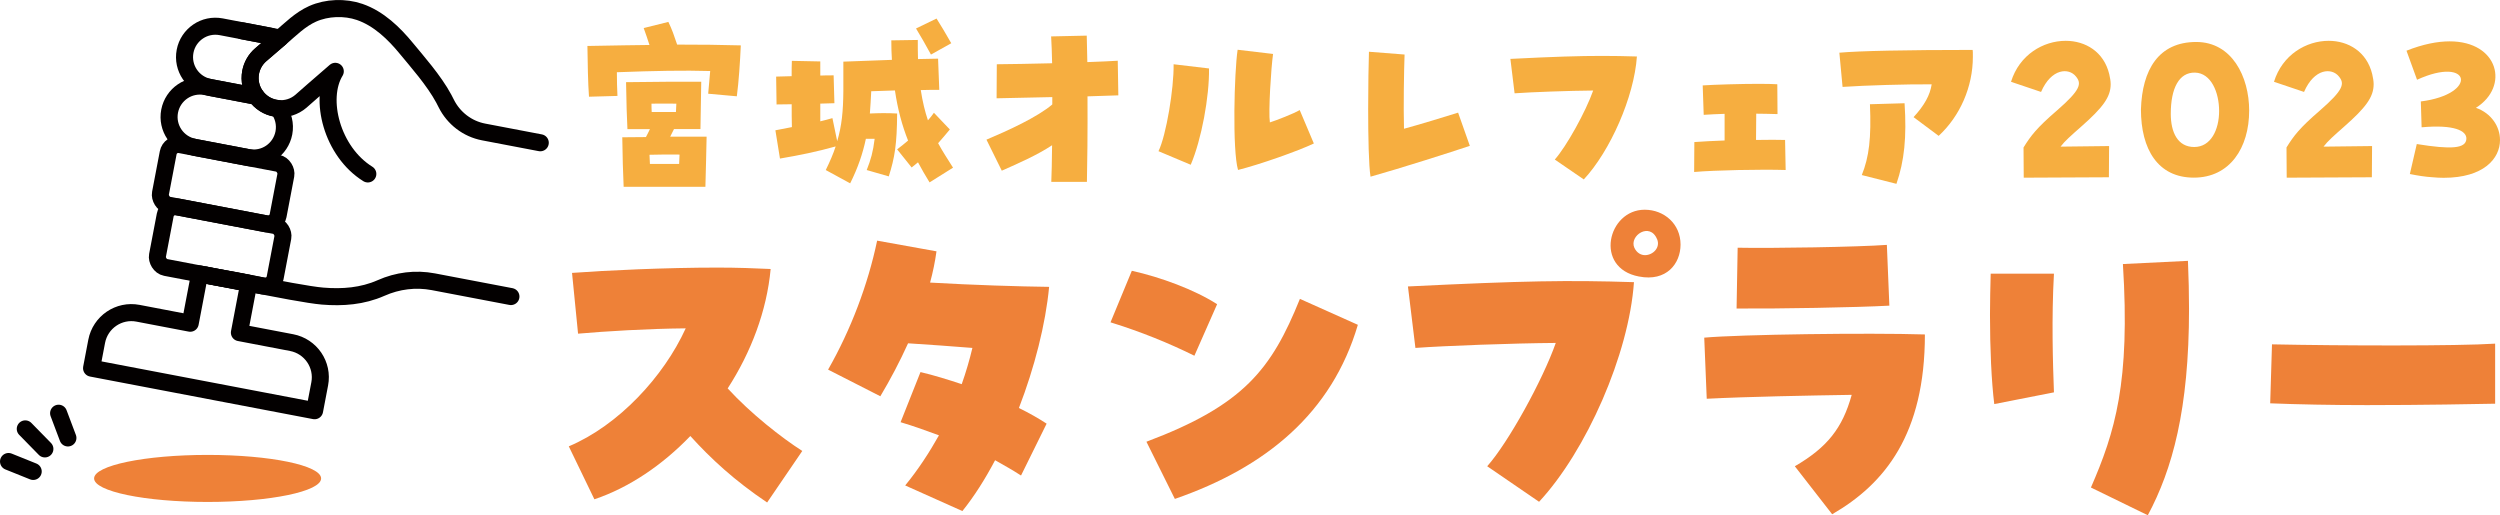
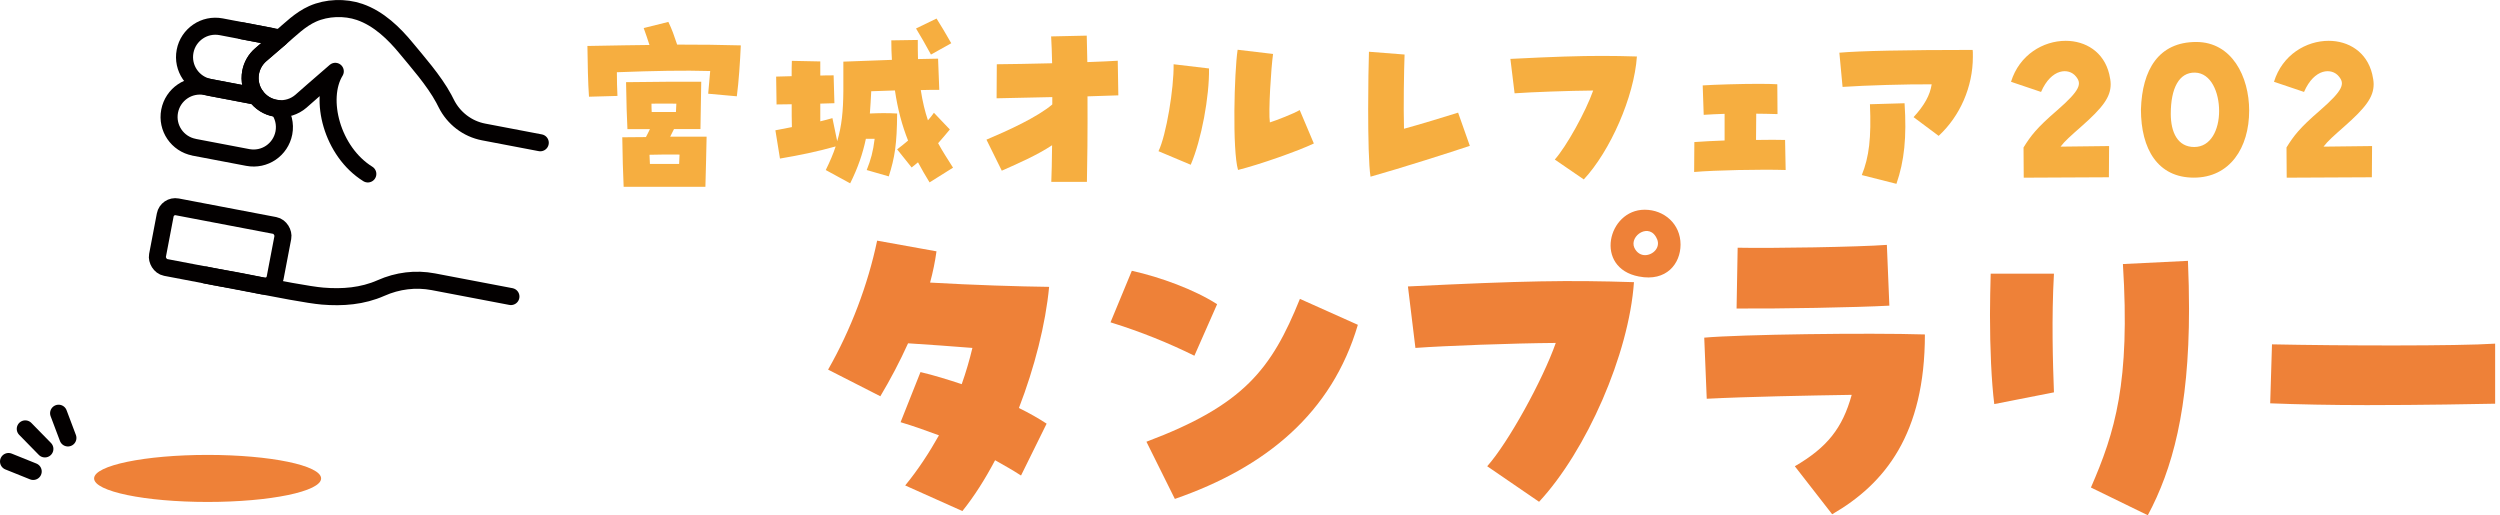
<svg xmlns="http://www.w3.org/2000/svg" id="_レイヤー_2" data-name="レイヤー 2" viewBox="0 0 601.5 123.98">
  <defs>
    <style>
      .cls-1 {
        fill: #f6ae40;
      }

      .cls-2 {
        fill: #ee8138;
      }

      .cls-3 {
        fill: none;
        stroke: #030000;
        stroke-linecap: round;
        stroke-linejoin: round;
        stroke-width: 4.1px;
      }
    </style>
  </defs>
  <g id="_レイヤー_1-2" data-name="レイヤー 1">
    <g>
      <g>
-         <path class="cls-2" d="m166.09,104.91c-6.75,7.01-14.71,12.4-23.08,15.22l-6.16-12.74c11.97-5.05,22.83-16.76,28.13-28.39-9.32.09-19.15.69-25.9,1.28l-1.45-14.62c8.04-.6,22.57-1.28,35.05-1.28,4.7,0,9.06.17,12.74.34-.94,10.09-4.7,20.01-10.34,28.73,5.56,6.07,12.99,11.88,17.95,15.05l-8.46,12.4c-7.87-5.3-13.51-10.51-18.47-15.99Z" />
        <path class="cls-2" d="m217.79,116.8c3.16-3.85,5.81-7.95,8.12-12.06-2.99-1.11-6.07-2.22-9.23-3.16l4.79-12.06c3.25.77,6.58,1.8,9.92,2.91,1.03-2.91,1.88-5.82,2.57-8.72-5.47-.43-10.09-.77-15.48-1.11-1.97,4.36-4.27,8.72-6.67,12.74l-12.57-6.41c5.47-9.58,9.58-20.43,11.8-31.03l14.28,2.57c-.34,2.48-.85,4.96-1.54,7.52,10.34.6,21.46.94,28.64,1.03-.85,8.98-3.51,19.41-7.27,29.15,2.48,1.2,4.7,2.48,6.67,3.76l-6.16,12.48c-1.97-1.28-4.1-2.48-6.24-3.68-2.39,4.53-5.04,8.72-7.87,12.23l-13.76-6.16Z" />
        <path class="cls-2" d="m267.19,77.55l5.13-12.4c6.92,1.54,15.05,4.53,20.52,8.04l-5.47,12.4c-6.24-3.08-12.74-5.73-20.18-8.04Zm8.64,28.73c23.43-8.81,30.09-17.44,36.93-34.37l13.94,6.24c-6.24,21.2-22.06,34.28-44.03,41.89l-6.84-13.76Z" />
        <path class="cls-2" d="m357.82,112.18c5.04-5.64,13.34-20.69,16.5-29.67-10.43.08-26.59.68-33.77,1.2l-1.8-14.79c28.13-1.37,38.47-1.54,54.38-1.03-1.2,17.36-11.46,40.61-22.83,52.84l-12.48-8.55Zm36.51-45.65c-10.86-2.05-7.52-16.07,1.37-16.07,4.7,0,8.64,3.42,8.64,8.38,0,4.62-3.42,8.98-10,7.69Zm4.36-8.98c-1.71-4.19-6.75-.86-5.47,2.05.6,1.28,1.62,1.79,2.57,1.79,1.88,0,3.76-1.79,2.91-3.85Z" />
        <path class="cls-2" d="m431.84,112.18c7.78-4.53,11.46-9.15,13.68-17.18-10.43.17-24.88.43-34.88.94l-.6-14.7c8.55-.77,39.41-1.2,53.09-.77,0,23.94-9.58,35.91-22.31,43.26l-8.98-11.54Zm-13.77-52.58c8.04.17,28.9-.17,35.91-.68l.6,14.62c-7.87.43-27.02.77-36.76.69l.26-14.62Z" />
        <path class="cls-2" d="m478.79,75.76c0-3.33.09-6.67.17-9.92h15.22c-.6,10.69-.26,21.55,0,28.56l-14.36,2.82c-.68-5.47-1.03-13.34-1.03-21.46Zm24.28,41.55c5.81-13.34,9.49-25.31,7.7-53.78l15.65-.77c.17,4.1.26,7.95.26,11.54,0,24.28-4.02,38.64-9.92,49.67l-13.68-6.67Z" />
        <path class="cls-2" d="m569.47,97.47c-8.38,0-16.76-.17-23.26-.43l.43-14.19c16.24.34,44.72.43,53.69-.17v14.45c-4.1.08-17.36.34-30.86.34Z" />
      </g>
      <g>
        <g>
          <line class="cls-3" x1="6.08" y1="103.19" x2="10.8" y2="108.01" />
          <g>
            <line class="cls-3" x1="2.05" y1="111.04" x2="7.99" y2="113.43" />
            <line class="cls-3" x1="14.1" y1="99.42" x2="16.34" y2="105.37" />
          </g>
        </g>
        <g>
          <polyline class="cls-3" points="58.32 7.42 64.67 8.63 67.41 9.15" />
          <g>
            <path class="cls-3" d="m50.43,21.03l11.2,2.14c-1.28-1.71-1.7-3.82-1.33-5.8.3-1.59,1.13-3.08,2.45-4.22l4.25-3.65c-.7-.41-1.49-.71-2.33-.87l-11.46-2.19c-2.01-.38-3.99.08-5.56,1.15-1.57,1.07-2.74,2.73-3.12,4.75-.77,4.03,1.87,7.91,5.9,8.68Z" />
            <path class="cls-3" d="m46.7,35.43l12.92,2.46c2.01.38,3.99-.08,5.56-1.15,1.57-1.07,2.73-2.74,3.12-4.75.41-2.15-.15-4.27-1.38-5.88-1.86-.16-3.66-1.02-4.97-2.55-.11-.13-.22-.26-.32-.4l-12.14-2.32c-2.01-.38-3.99.08-5.56,1.15-1.57,1.07-2.73,2.74-3.12,4.75-.77,4.03,1.87,7.91,5.9,8.68Z" />
-             <rect class="cls-3" x="39.28" y="36.89" width="28.81" height="14.84" rx="2.47" ry="2.47" transform="translate(98.12 97.91) rotate(-169.2)" />
            <rect class="cls-3" x="38.56" y="51.87" width="28.81" height="14.84" rx="2.47" ry="2.47" transform="translate(93.89 127.46) rotate(-169.2)" />
          </g>
        </g>
-         <path class="cls-3" d="m76.92,92.37l-1.23,6.45-53.66-10.24,1.23-6.45c.88-4.62,5.34-7.65,9.95-6.76l12.56,2.4,2.26-11.86,11.83,2.26-2.26,11.86,12.56,2.4c4.62.88,7.65,5.34,6.76,9.95Z" />
        <path class="cls-3" d="m129.99,34.35s-7.7-1.47-13.63-2.6c-3.91-.75-7.22-3.3-9-6.87-.19-.38-.38-.76-.58-1.13-2.37-4.42-6.6-9.16-8.94-12.02-3.03-3.7-6.7-7.27-11.31-8.86-3.55-1.22-7.87-1.08-11.32.46-3,1.34-5.33,3.72-7.79,5.83,0,0-.41.35-.41.35l-4.25,3.65c-1.32,1.13-2.14,2.63-2.45,4.22-.38,1.97.05,4.09,1.33,5.8.1.14.21.27.32.4,1.31,1.53,3.11,2.39,4.97,2.55,1.91.16,3.88-.41,5.45-1.75,0,0,5.1-4.49,8.29-7.22-4.06,6.63-.79,19.34,7.83,24.69" />
        <path class="cls-3" d="m122.93,71.35l-18.67-3.56c-4.24-.81-8.62-.26-12.57,1.5-.02,0-.04.02-.05.02-4.44,1.96-9.21,2.33-14.03,1.93-3.17-.26-10.97-1.74-18.34-3.24-3.51-.72-6.97-1.22-9.74-1.81" />
        <ellipse class="cls-2" cx="49.95" cy="115.11" rx="27.31" ry="5.66" />
      </g>
      <g>
        <path class="cls-1" d="m141.33,11.06c5.55-.1,13.16-.24,14.93-.24-.48-1.44-.91-2.82-1.39-4.07l5.94-1.48c.91,1.91,1.34,3.16,2.11,5.46,5.41,0,10.67.05,15.32.19-.19,4.07-.48,8.62-.96,12.25l-6.89-.62c.14-1.39.33-3.49.48-5.46-6.27-.19-13.4-.05-22.45.29,0,2.01.05,4.07.14,5.7l-6.85.19c-.24-3.11-.33-8.38-.38-12.21Zm8.38,21.97c3.88-.05,4.64-.05,5.7-.05.38-.67.67-1.34.96-1.91h-5.41c-.1-1.39-.29-7.56-.33-11.3,6.99-.1,13.98-.14,18.09-.1-.05,2.25-.14,9.72-.19,11.39h-6.37c-.29.62-.62,1.24-.91,1.82h8.76c-.05,2.39-.19,8.95-.29,12.06h-19.67c-.14-2.82-.29-7.99-.33-11.92Zm6.65,6.41h7.04c.05-.81.05-1.58.1-2.25-2.39-.05-4.88,0-7.23.05.05.72.05,1.48.1,2.2Zm.43-12.49h5.84c.05-.72.05-1.39.1-2.01-1.96-.05-4.02,0-5.98,0,0,.67,0,1.39.05,2.01Z" />
        <path class="cls-1" d="m198.67,40.93c1.01-2.06,1.82-3.93,2.39-5.7-4.6,1.29-8.66,2.11-13.4,2.92l-1.1-6.8c1.29-.24,2.63-.53,3.97-.77-.05-1.67-.05-3.59-.05-5.5-1.53,0-2.78.05-3.64.05l-.1-6.7c1.29-.05,2.54-.05,3.73-.1,0-1.39,0-2.63.05-3.69l6.84.14v3.4c1.01-.05,2.06-.05,3.21-.05l.19,6.7c-1.1.05-2.25.05-3.4.1v4.26c.96-.24,1.96-.48,2.92-.77l1.15,5.55c1.1-3.69,1.44-7.23,1.48-12.01v-7.13c4.93-.19,8.52-.29,11.68-.43-.1-1.48-.14-3.06-.14-4.69l6.37-.1c0,1.63,0,3.16.05,4.6,1.53-.05,3.11-.05,4.83-.1l.29,7.51c-1.58,0-3.02,0-4.45.05.43,2.82,1.01,5.17,1.72,7.28.53-.57,1.01-1.2,1.44-1.82l3.83,4.02c-.96,1.15-1.87,2.25-2.82,3.3,1.05,1.96,2.3,3.83,3.59,5.89l-5.65,3.54c-1.01-1.63-1.91-3.21-2.78-4.83-.48.43-1.01.81-1.53,1.24l-3.49-4.36c.91-.67,1.77-1.39,2.63-2.11-1.44-3.64-2.49-7.51-3.16-12.06-1.77.05-3.64.14-5.7.19-.1,1.82-.19,3.59-.33,5.36,2.11-.1,4.12-.14,6.56,0-.05,7.42-.57,10.58-2.01,15.13l-5.31-1.53c1.01-2.54,1.53-4.4,1.91-7.52h-2.11c-.72,3.45-1.91,6.99-3.78,10.72l-5.89-3.21Zm21.73-34.08l4.93-2.39c1.01,1.63,2.2,3.54,3.54,5.94l-4.88,2.73c-1.68-3.06-2.15-3.88-3.59-6.27Z" />
        <path class="cls-1" d="m253.14,34.94c-3.69,2.44-8.14,4.36-12.11,6.13l-3.69-7.47c5.12-2.15,12.25-5.41,15.84-8.47v-1.77l-13.4.29.05-8.19c3.3,0,8.28-.14,13.31-.24-.05-2.54-.14-4.79-.24-6.46l8.57-.19.14,6.37c3.11-.1,5.79-.24,7.32-.33l.14,8.33-7.42.24c.05,8.33-.05,16.9-.14,20.58h-8.57c.1-1.82.14-5.03.19-8.81Z" />
        <path class="cls-1" d="m278.73,36.38c1.87-3.83,3.73-15.13,3.64-20.92l8.52,1.01c.1,6.8-1.82,17.14-4.4,23.17l-7.75-3.26Zm19.05-24.41l8.52,1.01c-.48,3.35-1.15,13.93-.77,16.47,1.53-.48,5.74-2.11,7.18-2.97l3.4,8.04c-3.83,1.82-12.92,5.03-18.24,6.37-1.39-4.74-.91-23.55-.1-28.91Z" />
        <path class="cls-1" d="m329.18,26.14c0-5.5.1-10.87.19-13.69l8.57.67c-.14,3.83-.29,12.54-.14,17.86,3.54-.96,10-2.92,13.02-3.88l2.82,7.99c-4.26,1.44-16.71,5.41-23.89,7.42-.43-2.59-.57-9.57-.57-16.37Z" />
        <path class="cls-1" d="m374.08,38.39c2.82-3.16,7.47-11.58,9.24-16.61-5.84.05-14.89.38-18.91.67l-1.01-8.28c10.48-.53,16.56-.72,22.11-.72,2.73,0,5.36.05,8.33.14-.67,9.72-6.41,22.74-12.78,29.58l-6.99-4.79Z" />
        <path class="cls-1" d="m407.66,34.18c1.91-.14,4.64-.29,7.28-.38v-6.41c-1.72.05-3.59.14-5.03.24l-.24-7.08c2.78-.19,9.33-.38,13.59-.38,1.91,0,3.35.05,4.36.1l.05,7.18c-2.06-.05-3.73-.1-5.12-.1,0,1.68-.05,3.92-.05,6.32,2.87-.05,5.46-.05,6.99,0l.14,7.23c-5.74-.19-17.28.05-22.02.48l.05-7.18Z" />
        <path class="cls-1" d="m460.4,28.19c2.63-2.87,3.97-5.31,4.36-7.9-5.79-.05-15.89.24-21.44.62l-.77-8.23c4.69-.43,16.13-.67,32.07-.67.05.33.05.57.05,1.68,0,7.18-3.06,14.22-8.23,19l-6.03-4.5Zm-12.45,13.93c1.77-4.4,2.3-8.95,1.96-17.04l8.33-.24c.53,8.18-.05,13.88-1.96,19.39l-8.33-2.11Z" />
        <path class="cls-1" d="m486.87,35.47c1.72-2.78,3.16-4.69,7.99-8.85,5.79-5.03,6.03-6.51,4.6-8.23-1.68-2.11-5.89-2.01-8.38,3.73l-7.23-2.44c2.01-6.51,7.76-9.86,13.16-9.86,4.74,0,9.19,2.63,10.48,8.04.19.86.34,1.63.34,2.39,0,3.11-1.91,5.65-7.08,10.2-2.49,2.2-3.97,3.49-4.98,4.83,3.97-.05,8.81-.1,11.68-.14l-.05,7.51c-4.45,0-15.99.1-20.49.1l-.05-7.28Z" />
        <path class="cls-1" d="m515.11,26.33c.29-9.57,4.26-16.23,13.31-16.23,8.57,0,12.73,8.33,12.73,16.51,0,8.95-4.64,16.13-13.31,16.13s-12.73-6.84-12.73-16.42Zm18.81.38c0-4.55-1.96-9.14-5.79-9.24-3.83-.1-5.84,3.73-5.84,9.91,0,4.5,1.68,7.99,5.65,7.99s5.98-4.12,5.98-8.66Z" />
        <path class="cls-1" d="m550.14,35.47c1.72-2.78,3.16-4.69,7.99-8.85,5.79-5.03,6.03-6.51,4.6-8.23-1.68-2.11-5.89-2.01-8.38,3.73l-7.23-2.44c2.01-6.51,7.76-9.86,13.16-9.86,4.74,0,9.19,2.63,10.48,8.04.19.86.34,1.63.34,2.39,0,3.11-1.91,5.65-7.08,10.2-2.49,2.2-3.97,3.49-4.98,4.83,3.97-.05,8.81-.1,11.68-.14l-.05,7.51c-4.45,0-15.99.1-20.49.1l-.05-7.28Z" />
-         <path class="cls-1" d="m581.49,34.66c8.28,1.34,11.82,1.1,11.92-1.25.1-1.96-2.97-3.49-10.77-2.78l-.19-6.22c13.93-1.77,12.06-11.15-.91-5.22l-2.54-6.99c3.97-1.58,7.47-2.25,10.39-2.25,11.78,0,14.46,10.87,6.32,15.99,3.69,1.29,5.79,4.5,5.79,7.75,0,4.5-3.97,9.09-13.55,9.09-.86,0-1.82-.05-2.78-.14-1.63-.1-3.45-.38-5.36-.77l1.67-7.23Z" />
      </g>
    </g>
  </g>
</svg>